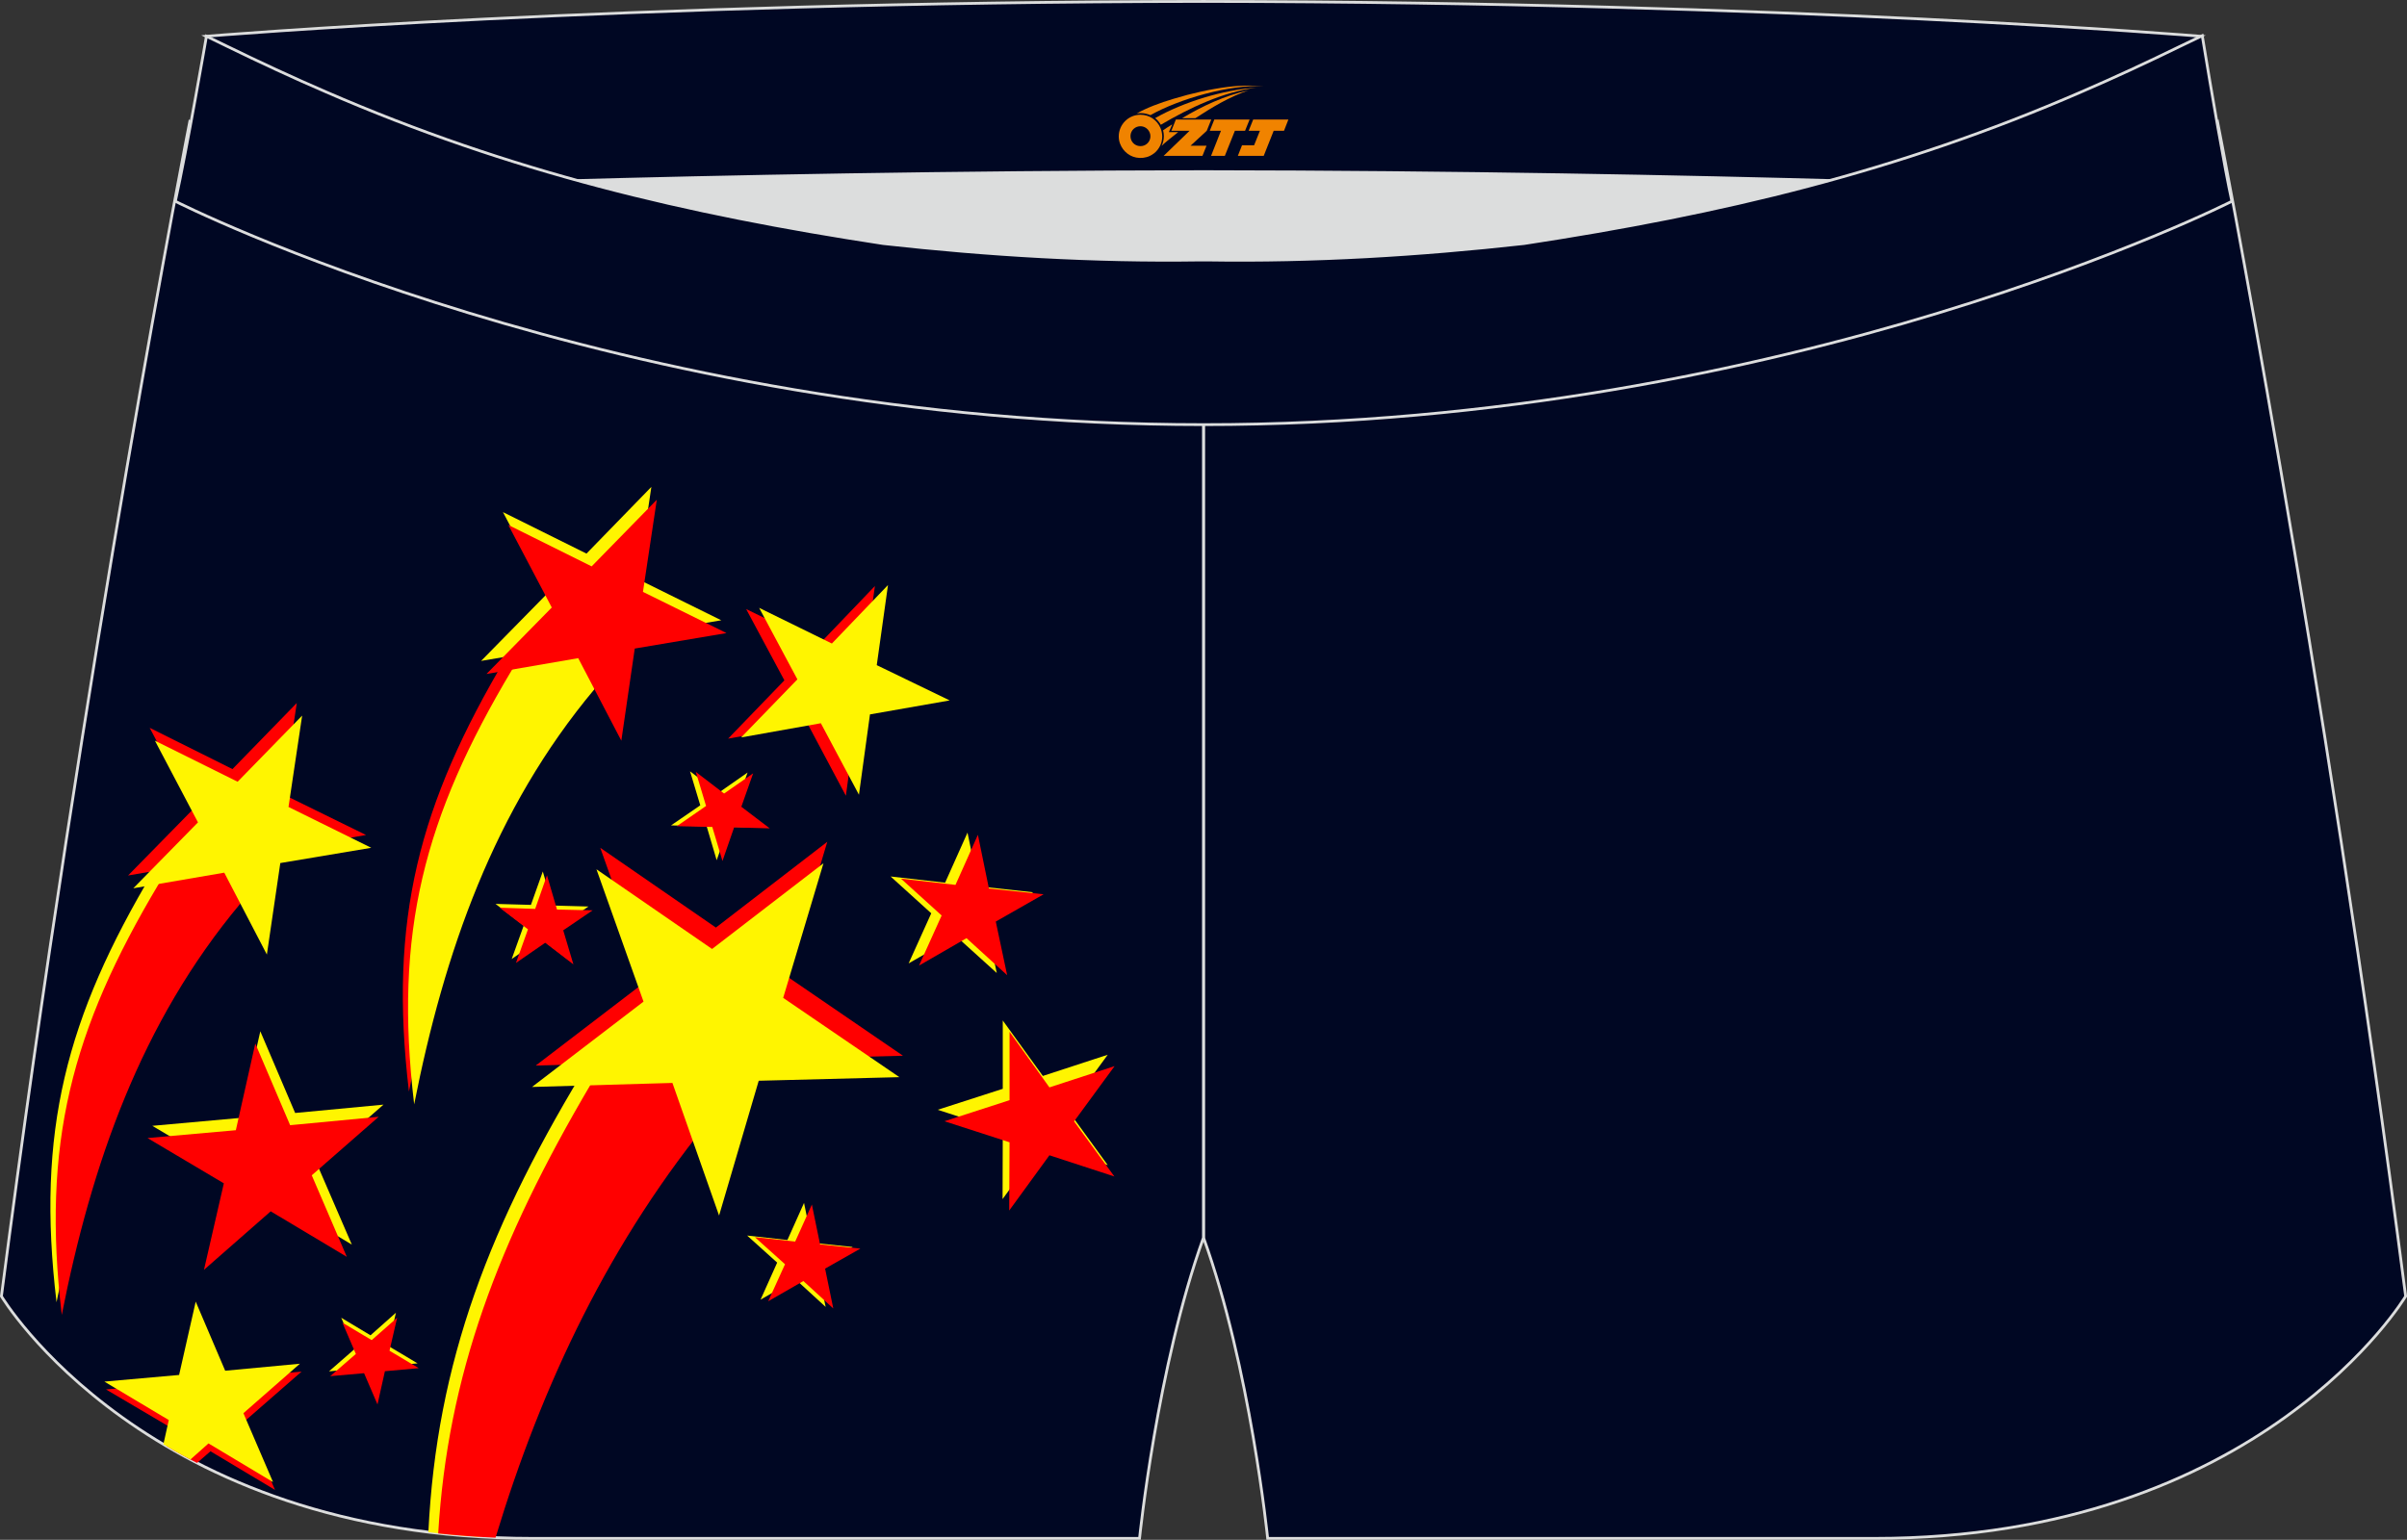
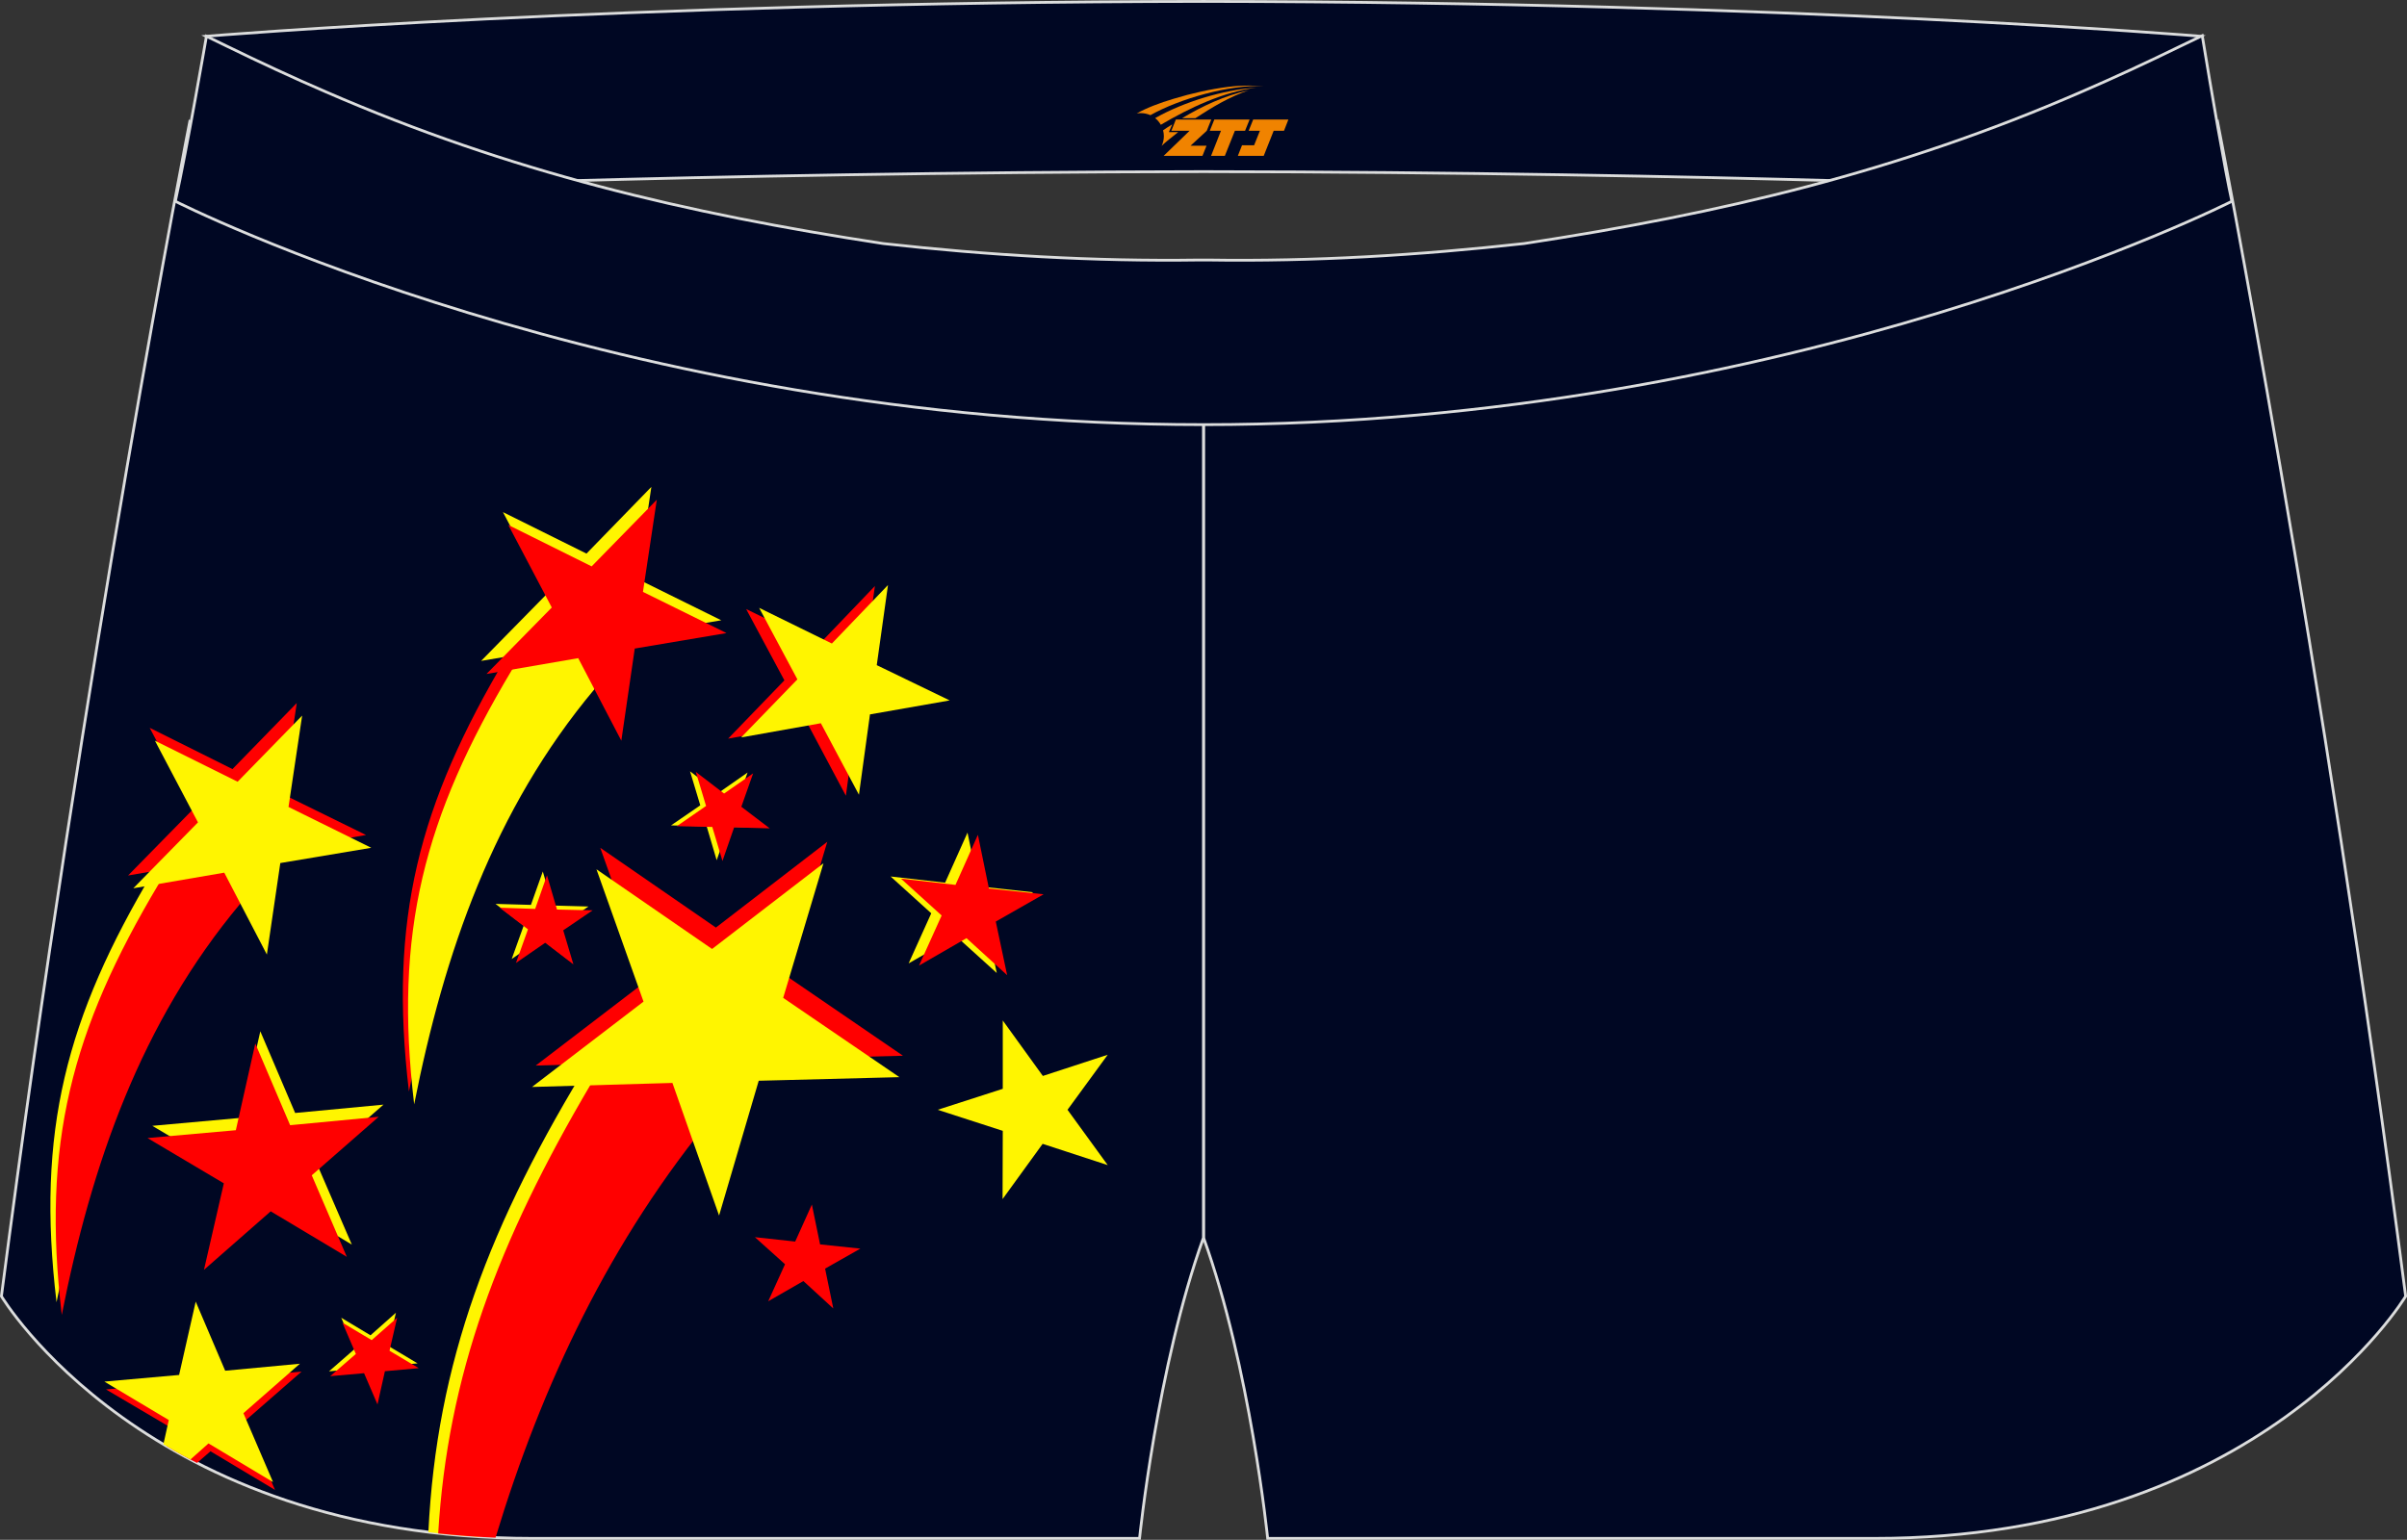
<svg xmlns="http://www.w3.org/2000/svg" version="1.1" id="图层_1" x="0px" y="0px" width="340.56px" height="217.93px" viewBox="0 0 340.56 217.93" enable-background="new 0 0 340.56 217.93" xml:space="preserve">
  <rect x="0" y="0" width="340.56" height="217.93" fill="#333333" stroke="none" />
  <g>
    <path fill="#000723" stroke="#DCDDDD" stroke-width="0.393" stroke-miterlimit="10" d="M217.2,46.26   c38.18-5.81,64.26-13.3,96.55-29.06c0,0,14.83,75.23,26.62,166.26c0,0-20.44,34.27-75.18,34.27c-54.74,0-85.83,0-85.83,0   s-2.47-24.27-9.07-42.55V60.12l0.45-11.42l-0.45,11.42V48.67C186.04,48.87,201.66,47.99,217.2,46.26L217.2,46.26z" />
-     <path fill="#DCDDDD" d="M217.2,46.26c32.31-4.93,55.93-11.03,82-22.34c-85.24-3.77-172.57-3.77-257.81,0   c26.08,11.31,49.69,17.41,82.01,22.34C152.91,49.58,187.69,49.58,217.2,46.26L217.2,46.26z" />
    <path fill="#000723" stroke="#DCDDDD" stroke-width="0.393" stroke-miterlimit="10" d="M123.4,46.26   c-38.18-5.81-64.26-13.3-96.55-29.06c0,0-14.83,75.23-26.65,166.26c0,0,20.47,34.27,75.2,34.27c54.74,0,85.83,0,85.83,0   s2.47-24.27,9.04-42.55V60.12l-0.43-11.42l0.43,11.42V48.67C154.55,48.87,138.93,47.99,123.4,46.26L123.4,46.26z" />
    <path fill="#FFF500" d="M21.72,123.28C9.36,144,5.11,160.13,8,184.31c4.19-21.29,11.14-41.39,25.26-58.26l0.4-6.32l-4.7-2.32   L21.72,123.28z" />
    <polygon fill="#FF0000" points="21.18,103.01 32.89,108.85 41.99,99.5 40.06,112.42 51.79,118.18 38.9,120.36 37.03,133.29    30.99,121.69 18.12,123.91 27.27,114.58  " />
    <path fill="#FF0000" d="M22.46,125.1c-12.36,20.72-16.58,36.85-13.72,61c4.2-21.29,11.17-41.36,25.28-58.23l0.4-6.32l-4.73-2.32   L22.46,125.1z" />
    <polygon fill="#FFF500" points="21.92,104.83 33.62,110.64 42.75,101.28 40.82,114.21 52.53,119.99 39.66,122.15 37.76,135.1    31.73,123.51 18.86,125.72 28.01,116.39  " />
    <path fill="#FF0000" d="M71.69,92.92c-12.44,20.92-16.72,37.19-13.83,61.57c4.25-21.49,11.25-41.76,25.48-58.77l0.43-6.38L79,87   L71.69,92.92z" />
    <polygon fill="#FFF500" points="71.16,72.48 82.98,78.35 92.16,68.91 90.23,81.95 102.05,87.79 89.04,89.97 87.14,103.01    81.05,91.33 68.07,93.54 77.31,84.13  " />
    <path fill="#FFF500" d="M72.46,94.76c-12.47,20.89-16.75,37.16-13.86,61.54c4.25-21.49,11.28-41.76,25.51-58.76l0.4-6.38   l-4.76-2.32L72.46,94.76z" />
    <polygon fill="#FF0000" points="71.92,74.3 83.71,80.16 92.93,70.73 90.97,83.77 102.79,89.6 89.81,91.79 87.91,104.83    81.81,93.15 68.83,95.39 78.07,85.98  " />
    <polygon fill="#FFF500" points="21.55,159.34 34.08,158.21 36.83,145.96 41.76,157.52 54.26,156.34 44.79,164.61 49.78,176.15    38.98,169.69 29.57,177.99 32.35,165.75  " />
    <polygon fill="#FF0000" points="20.87,161.07 33.37,159.96 36.12,147.69 41.05,159.25 53.58,158.06 44.11,166.34 49.07,177.88    38.3,171.44 28.86,179.72 31.67,167.48  " />
    <path fill="#FFF500" d="M83.68,149.7c-14.48,23.5-21.91,43.17-23.07,67.15c2.3,0.28,4.68,0.51,7.14,0.65   c7.03-23.02,17.29-44.56,33.48-63.33l0.74-9.61l-7.11-3.66L83.68,149.7z" />
    <polygon fill="#FF0000" points="84.93,119.99 101.29,131.28 117.05,119.14 111.35,138.19 127.76,149.42 107.89,149.93    102.28,169.01 95.67,150.24 75.8,150.81 91.59,138.73  " />
    <path fill="#FF0000" d="M83.66,153.33c-13.27,22.48-20.33,41.42-21.66,63.7c2.61,0.28,5.3,0.48,8.11,0.6   c6.58-21.72,16.19-42.12,31.15-60.15l0.57-9.61l-7.17-3.52L83.66,153.33z" />
    <polygon fill="#FFF500" points="84.39,123.03 100.75,134.31 116.51,122.18 110.81,141.23 127.25,152.45 107.35,152.96    101.74,172.04 95.14,153.27 75.27,153.84 91.05,141.76  " />
    <polygon fill="#FFF500" points="70.11,127.93 75.12,128.07 76.8,123.34 78.21,128.16 83.26,128.3 79.09,131.13 80.54,135.95    76.54,132.86 72.4,135.73 74.1,130.99  " />
    <polygon fill="#FF0000" points="70.7,128.47 75.72,128.64 77.39,123.88 78.81,128.73 83.85,128.84 79.69,131.67 81.13,136.49    77.14,133.43 73,136.29 74.7,131.53  " />
    <polygon fill="#FFF500" points="94.94,116.82 99.08,113.98 97.63,109.16 101.63,112.23 105.77,109.34 104.09,114.1 108.09,117.13    103.07,117.02 101.4,121.75 99.98,116.93  " />
    <polygon fill="#FF0000" points="95.76,116.93 99.9,114.07 98.45,109.25 102.45,112.31 106.56,109.45 104.89,114.18 108.91,117.24    103.87,117.1 102.22,121.86 100.78,117.04  " />
    <polygon fill="#FF0000" points="103.02,104.54 110.98,96.29 105.57,86.2 115.86,91.22 123.79,82.94 122.18,94.28 132.53,99.27    121.22,101.28 119.68,112.62 114.3,102.5  " />
    <polygon fill="#FFF500" points="104.86,104.37 112.82,96.15 107.41,86.03 117.7,91.08 125.64,82.8 124.05,94.14 134.37,99.13    123.09,101.11 121.53,112.48 116.14,102.36  " />
    <polygon fill="#FFF500" points="136.89,117.84 138.45,125.44 146.19,126.29 139.41,130.11 141.03,137.71 135.27,132.5    128.56,136.35 131.76,129.26 126.01,124.05 133.72,124.93  " />
    <polygon fill="#FF0000" points="138.36,118.15 139.92,125.75 147.66,126.57 140.89,130.43 142.5,138.02 136.75,132.78    130.03,136.66 133.23,129.57 127.48,124.36 135.19,125.24  " />
    <polygon fill="#FFF500" points="156.73,149.28 151.04,157.07 156.73,164.9 147.52,161.89 141.85,169.71 141.88,160.05    132.67,157.07 141.88,154.1 141.88,144.43 147.55,152.28  " />
-     <polygon fill="#FF0000" points="157.7,150.89 151.97,158.71 157.67,166.51 148.48,163.51 142.79,171.33 142.84,161.67    133.63,158.69 142.84,155.71 142.84,146.04 148.48,153.9  " />
    <g>
      <path fill="#FF0000" d="M15,196.65l10.6-0.94l2.33-10.38l4.17,9.78l10.57-0.99l-7.99,6.97l4.23,9.78l-9.13-5.47l-1.9,1.65    c-1.5-0.76-2.95-1.56-4.31-2.38l0.6-2.61L15,196.65z" />
      <path fill="#FFF500" d="M14.77,195.54l10.57-0.94l2.35-10.38l4.17,9.78l10.57-0.99l-7.99,7l4.19,9.75l-9.13-5.47l-2.55,2.27    c-1.33-0.68-2.61-1.42-3.83-2.15l0.76-3.43L14.77,195.54z" />
      <g>
        <polygon fill="#FFF500" points="46.55,194.09 50.18,190.92 48.28,186.5 52.42,188.99 56.02,185.79 54.94,190.49 59.08,192.96      54.29,193.38 53.24,198.06 51.34,193.64    " />
        <polygon fill="#FF0000" points="46.72,194.77 50.35,191.63 48.45,187.2 52.59,189.67 56.19,186.5 55.11,191.17 59.25,193.64      54.46,194.07 53.41,198.77 51.51,194.35    " />
-         <polygon fill="#FFF500" points="113.76,170.25 114.92,175.89 120.65,176.49 115.63,179.32 116.82,184.97 112.57,181.08      107.61,183.94 109.96,178.7 105.71,174.87 111.41,175.5    " />
        <polygon fill="#FF0000" points="114.87,170.48 116.03,176.12 121.73,176.72 116.74,179.55 117.9,185.19 113.67,181.31      108.69,184.17 111.07,178.93 106.81,175.1 112.51,175.72    " />
      </g>
    </g>
    <path fill="#000723" stroke="#DCDDDD" stroke-width="0.393" stroke-miterlimit="10" d="M41.39,26.9c0,0,57.06-2.52,128.89-2.61   c71.86,0.08,128.92,2.61,128.92,2.61c4.73-2.04,7.2-19.33,12.16-21.77c0,0-58.02-4.85-141.08-4.93C87.26,0.28,29.2,5.13,29.2,5.13   C34.16,7.57,36.66,24.86,41.39,26.9L41.39,26.9z" />
    <path fill="#000723" stroke="#DCDDDD" stroke-width="0.393" stroke-miterlimit="10" d="M124.96,34.47   c14.85,1.65,29.79,2.55,44.73,2.33h0.6h0.62c14.94,0.23,29.88-0.68,44.73-2.33c28.03-4.28,52.81-10.15,78.83-21.46   c4.73-2.04,9.41-4.22,14.06-6.49l3.06-1.47c1.27,7.74,3.2,18.96,4.19,23.44c0,0-62.3,31.64-145.5,31.61   C87.11,60.12,24.81,28.49,24.81,28.49c1.59-7.14,4.4-23.36,4.4-23.36l0.28,0.14l2.58,1.25c4.65,2.27,9.33,4.45,14.06,6.49   C72.15,24.32,96.92,30.19,124.96,34.47L124.96,34.47z" />
  </g>
  <g id="图层_x0020_1">
-     <path fill="#F08300" d="M158.47,20.32c0.416,1.136,1.472,1.984,2.752,2.032c0.144,0,0.304,0,0.448-0.016h0.016   c0.016,0,0.064,0,0.128-0.016c0.032,0,0.048-0.016,0.08-0.016c0.064-0.016,0.144-0.032,0.224-0.048c0.016,0,0.016,0,0.032,0   c0.192-0.048,0.4-0.112,0.576-0.208c0.192-0.096,0.4-0.224,0.608-0.384c0.672-0.56,1.104-1.408,1.104-2.352   c0-0.224-0.032-0.448-0.08-0.672l0,0C164.31,18.44,164.26,18.27,164.18,18.09C163.71,17,162.63,16.24,161.36,16.24C159.67,16.24,158.29,17.61,158.29,19.31C158.29,19.66,158.35,20,158.47,20.32L158.47,20.32L158.47,20.32z M162.77,19.34L162.77,19.34C162.74,20.12,162.08,20.72,161.3,20.68C160.51,20.65,159.92,20,159.95,19.21c0.032-0.784,0.688-1.376,1.472-1.344   C162.19,17.9,162.8,18.57,162.77,19.34L162.77,19.34z" />
    <polygon fill="#F08300" points="176.8,16.92 ,176.16,18.51 ,174.72,18.51 ,173.3,22.06 ,171.35,22.06 ,172.75,18.51 ,171.17,18.51    ,171.81,16.92" />
    <path fill="#F08300" d="M178.77,12.19c-1.008-0.096-3.024-0.144-5.056,0.112c-2.416,0.304-5.152,0.912-7.616,1.664   C164.05,14.57,162.18,15.29,160.83,16.06C161.03,16.03,161.22,16.01,161.41,16.01c0.48,0,0.944,0.112,1.36,0.288   C166.87,13.98,174.07,11.93,178.77,12.19L178.77,12.19L178.77,12.19z" />
    <path fill="#F08300" d="M164.24,17.66c4-2.368,8.88-4.672,13.488-5.248c-4.608,0.288-10.224,2-14.288,4.304   C163.76,16.97,164.03,17.29,164.24,17.66C164.24,17.66,164.24,17.66,164.24,17.66z" />
    <polygon fill="#F08300" points="182.29,16.92 ,181.67,18.51 ,180.21,18.51 ,178.8,22.06 ,178.34,22.06 ,176.83,22.06 ,175.14,22.06    ,175.73,20.56 ,177.44,20.56 ,178.26,18.51 ,176.67,18.51 ,177.31,16.92" />
    <polygon fill="#F08300" points="171.38,16.92 ,170.74,18.51 ,168.45,20.62 ,170.71,20.62 ,170.13,22.06 ,164.64,22.06 ,168.31,18.51    ,165.73,18.51 ,166.37,16.92" />
    <path fill="#F08300" d="M176.66,12.78c-3.376,0.752-6.464,2.192-9.424,3.952h1.888C171.55,15.16,173.89,13.73,176.66,12.78z    M165.86,17.6C165.23,17.98,165.17,18.03,164.56,18.44c0.064,0.256,0.112,0.544,0.112,0.816c0,0.496-0.112,0.976-0.32,1.392   c0.176-0.16,0.32-0.304,0.432-0.4c0.272-0.24,0.768-0.64,1.6-1.296l0.32-0.256H165.38l0,0L165.86,17.6L165.86,17.6L165.86,17.6z" />
  </g>
</svg>